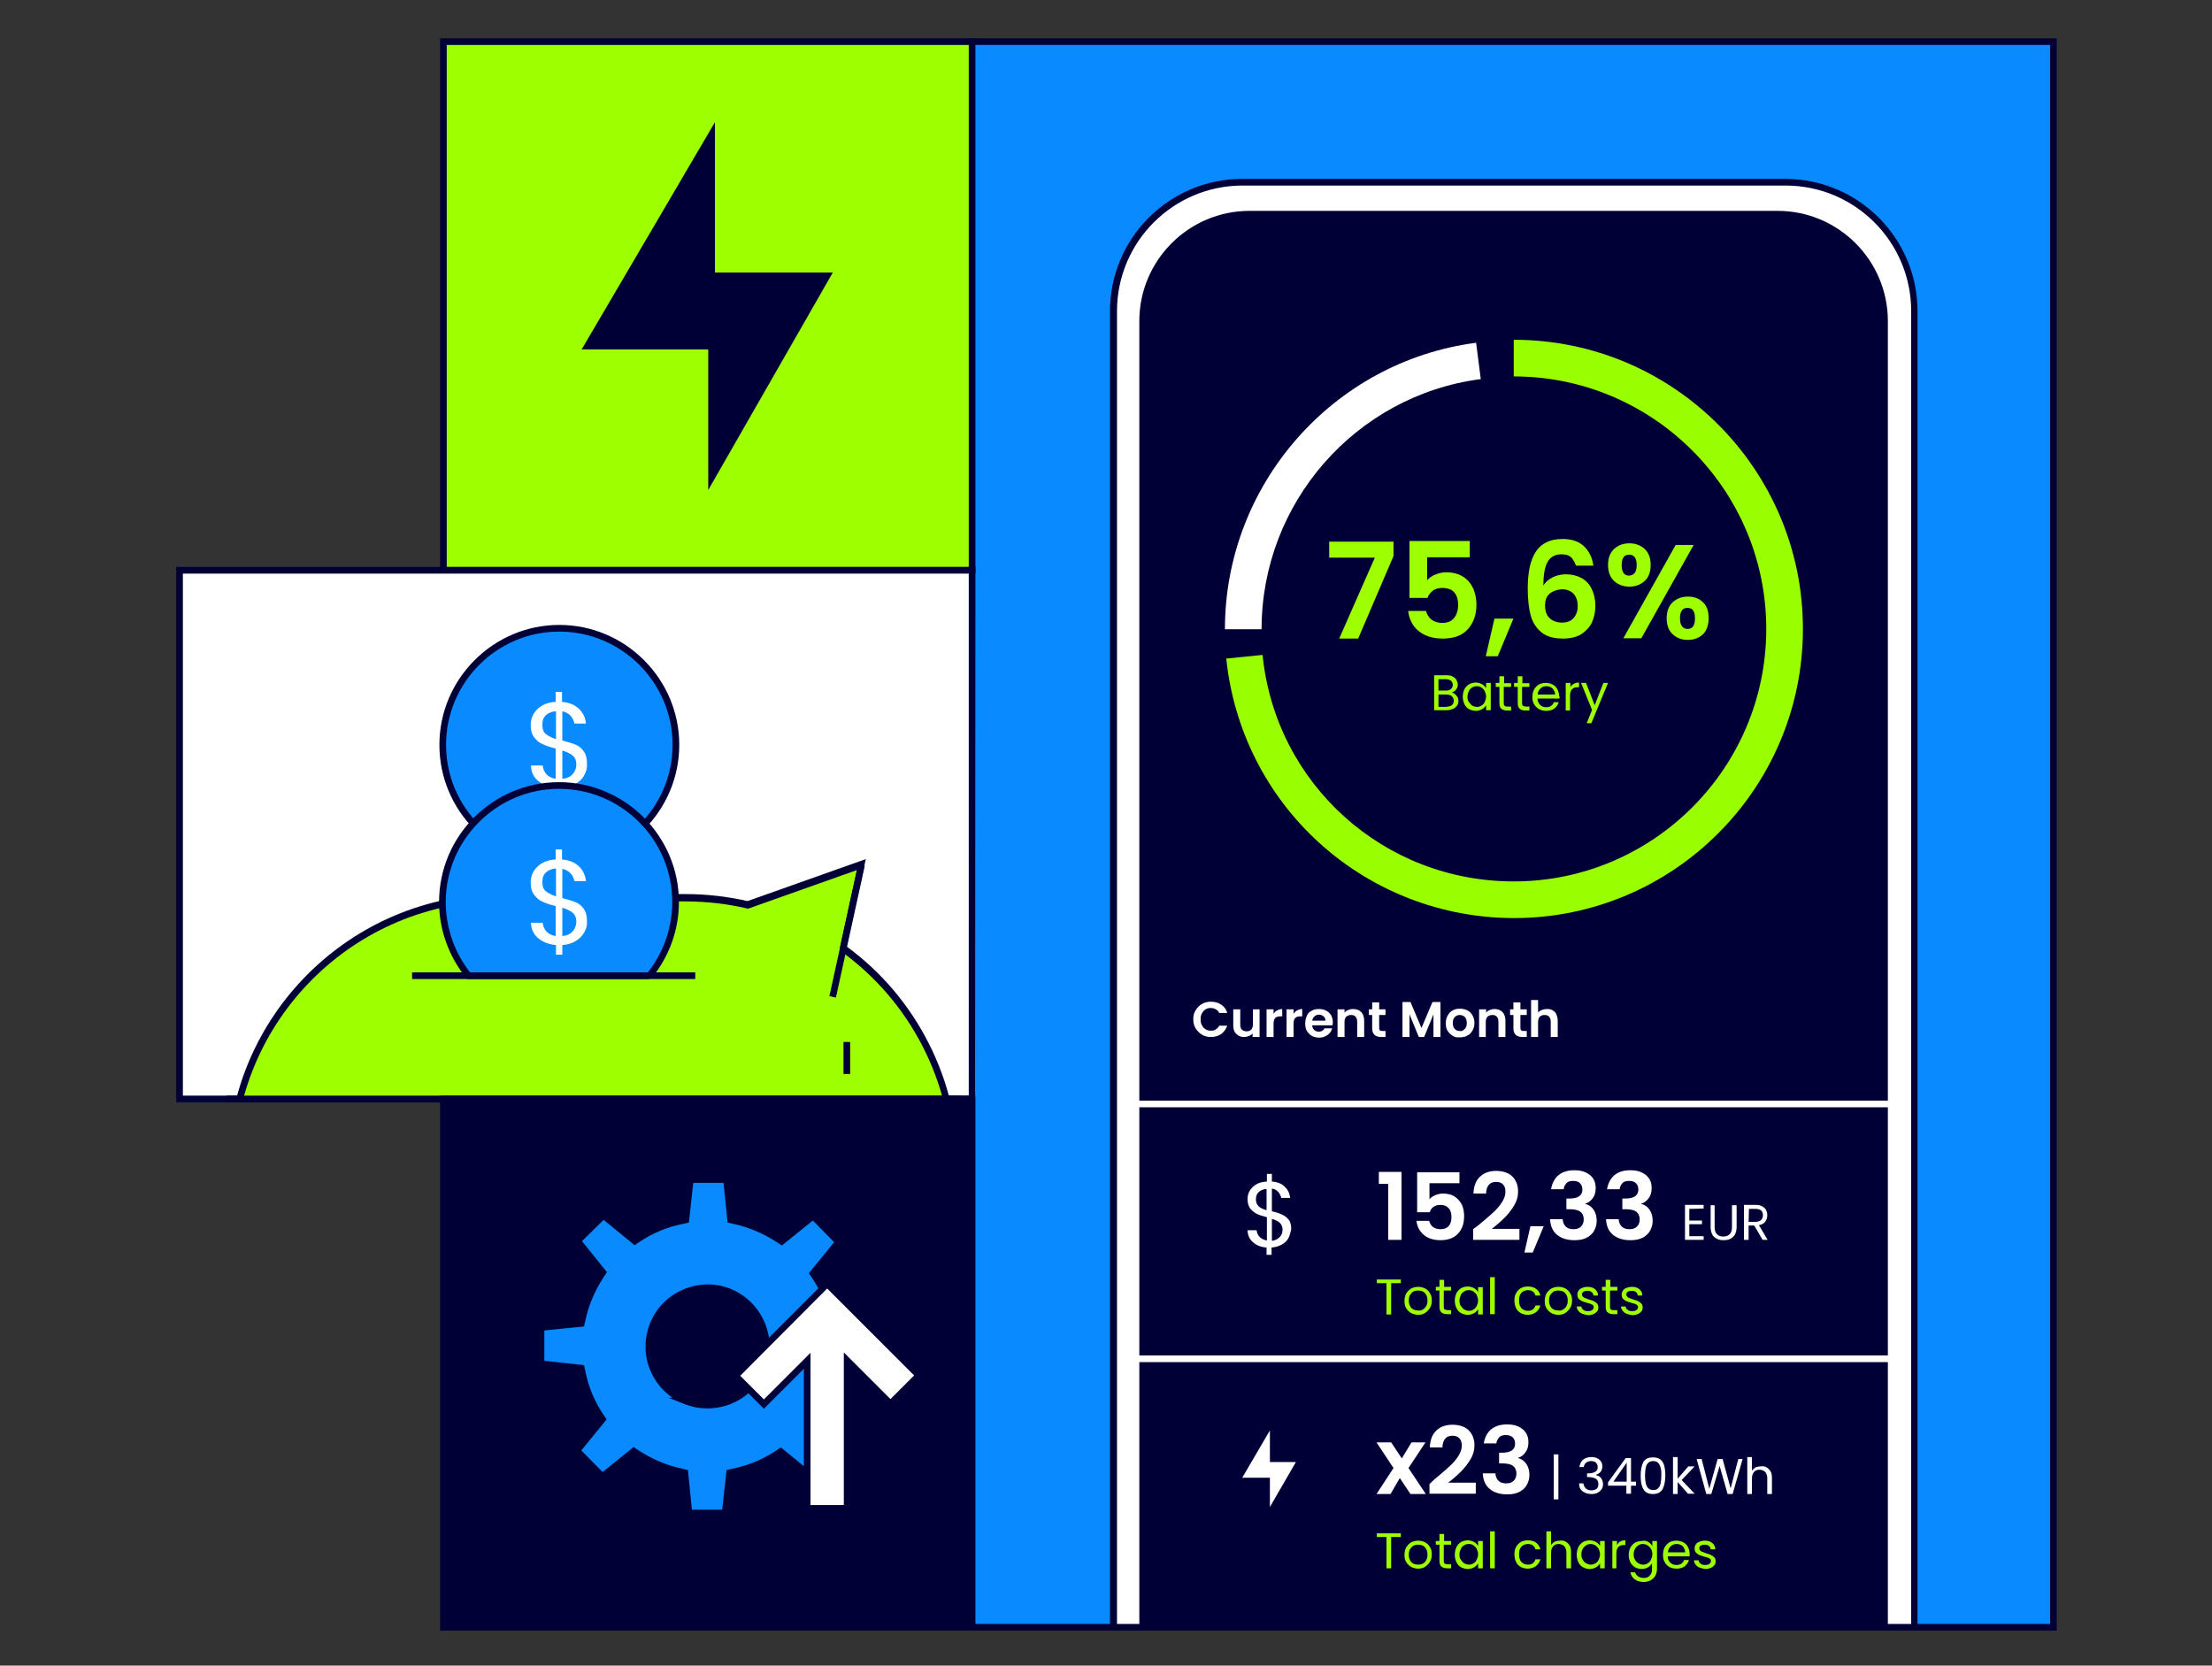
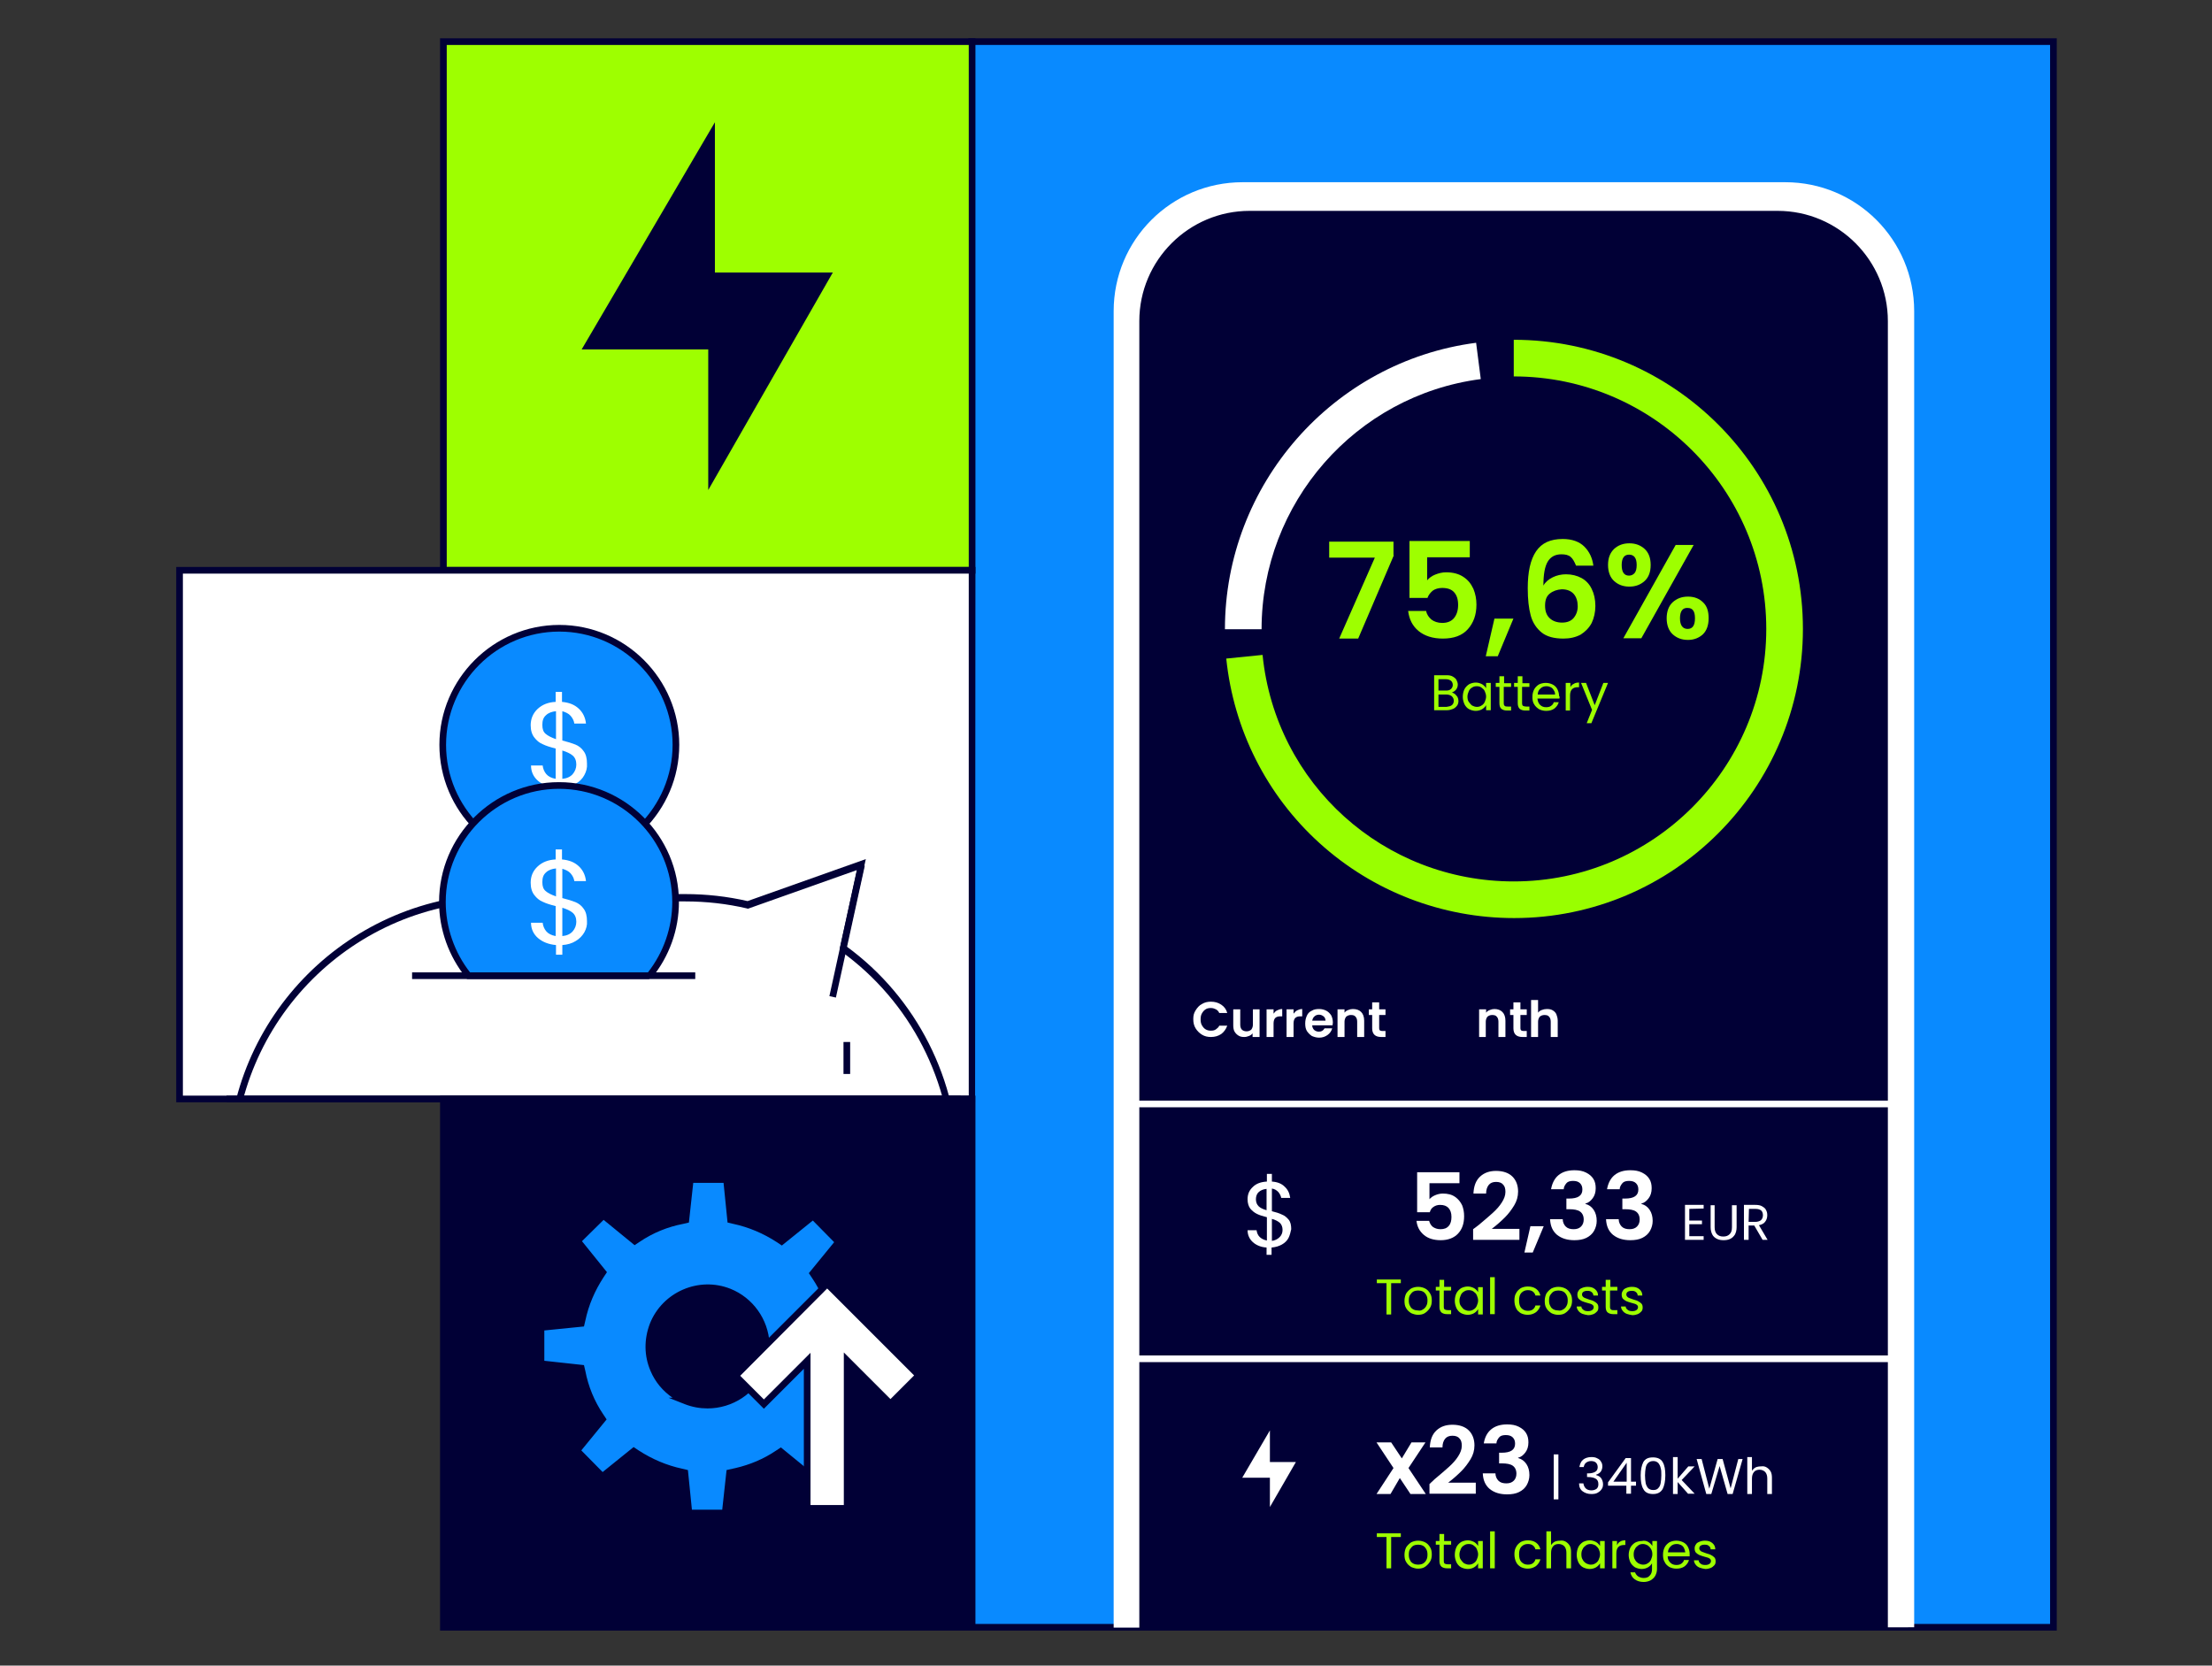
<svg xmlns="http://www.w3.org/2000/svg" xmlns:xlink="http://www.w3.org/1999/xlink" version="1.1" id="Layer_1" x="0px" y="0px" viewBox="0 0 664 500" style="enable-background:new 0 0 664 500;" xml:space="preserve">
  <rect x="0" y="0" width="664" height="500" fill="#333333" stroke="none" />
  <style type="text/css">
	.st0{fill:#098AFF;}
	.st1{fill:#010036;}
	.st2{fill:#FFFFFF;}
	.st3{enable-background:new    ;}
	.st4{fill:#9EFF00;}
	.st5{fill:#99FF00;}
	.st6{clip-path:url(#SVGID_00000041261881294961447350000011523514305231517608_);}
</style>
  <g>
    <rect x="291.7" y="12.5" class="st0" width="324.7" height="476" />
    <path class="st1" d="M617.4,489.5H290.7v-478h326.7V489.5z M292.7,487.5h322.7v-474H292.7V487.5z" />
  </g>
  <g>
    <g>
      <g>
        <g>
          <path class="st2" d="M574.6,488.5V93.4c0-21.4-17.3-38.7-38.7-38.7H373c-21.4,0-38.7,17.3-38.7,38.7v395.2L574.6,488.5      L574.6,488.5z" />
-           <path class="st1" d="M577.2,489.5h-244V93.4c0-21.9,17.8-39.7,39.7-39.7h163c21.9,0,39.7,17.8,39.7,39.7v394.7L577.2,489.5z       M335.3,487.5h238.4V93.4c0-20.8-16.9-37.7-37.7-37.7H373c-20.8,0-37.7,16.9-37.7,37.7V487.5z" />
        </g>
        <g>
          <path class="st1" d="M565.8,488.5V96.4c0-17.8-14.4-32.2-32.2-32.2H375.2c-17.8,0-32.1,14.4-32.1,32.2v392.1H565.8L565.8,488.5z      " />
          <path class="st1" d="M566.8,489.5H342V96.4c0-18.3,14.9-33.1,33.1-33.1h158.5c18.3,0,33.1,14.9,33.1,33.1v393.1H566.8z       M344,487.5h220.8V96.4c0-17.2-14-31.1-31.1-31.1H375.2c-17.2,0-31.1,14-31.1,31.1v391.1H344z" />
        </g>
        <g class="st3">
          <path class="st2" d="M358.9,303.3c0.5-0.8,1.1-1.5,1.9-1.9c0.8-0.5,1.7-0.7,2.7-0.7c1.2,0,2.2,0.3,3.1,0.9s1.5,1.4,1.8,2.5H366      c-0.2-0.5-0.6-0.9-1-1.1s-0.9-0.4-1.5-0.4s-1.2,0.1-1.6,0.4c-0.5,0.3-0.8,0.7-1.1,1.2c-0.3,0.5-0.4,1.1-0.4,1.8      c0,0.7,0.1,1.3,0.4,1.8s0.6,0.9,1.1,1.2c0.5,0.3,1,0.4,1.6,0.4s1.1-0.1,1.5-0.4s0.8-0.6,1-1.1h2.4c-0.4,1.1-1,1.9-1.8,2.5      c-0.9,0.6-1.9,0.9-3.1,0.9c-1,0-1.9-0.2-2.7-0.7c-0.8-0.5-1.4-1.1-1.9-1.9s-0.7-1.7-0.7-2.8S358.4,304.1,358.9,303.3z" />
          <path class="st2" d="M378.1,303v8.3H376v-1.1c-0.3,0.4-0.6,0.6-1.1,0.8s-0.9,0.3-1.4,0.3c-0.7,0-1.2-0.1-1.7-0.4      s-0.9-0.7-1.2-1.2c-0.3-0.5-0.4-1.2-0.4-1.9V303h2.1v4.6c0,0.7,0.2,1.2,0.5,1.5s0.8,0.5,1.4,0.5s1-0.2,1.4-0.5      c0.3-0.4,0.5-0.9,0.5-1.5V303H378.1z" />
          <path class="st2" d="M383.4,303.3c0.4-0.2,0.9-0.4,1.5-0.4v2.2h-0.6c-0.7,0-1.2,0.2-1.5,0.5s-0.5,0.9-0.5,1.6v4.1h-2.1V303h2.1      v1.3C382.6,303.9,382.9,303.5,383.4,303.3z" />
          <path class="st2" d="M389.4,303.3c0.4-0.2,0.9-0.4,1.5-0.4v2.2h-0.6c-0.7,0-1.2,0.2-1.5,0.5s-0.5,0.9-0.5,1.6v4.1h-2.1V303h2.1      v1.3C388.6,303.9,389,303.5,389.4,303.3z" />
          <path class="st2" d="M400,307.8h-6.1c0,0.6,0.3,1.1,0.6,1.4c0.4,0.3,0.8,0.5,1.4,0.5c0.8,0,1.3-0.3,1.7-1h2.3      c-0.2,0.8-0.7,1.5-1.4,2c-0.7,0.5-1.5,0.8-2.5,0.8c-0.8,0-1.5-0.2-2.2-0.5c-0.6-0.4-1.1-0.9-1.5-1.5c-0.4-0.7-0.5-1.4-0.5-2.3      s0.2-1.6,0.5-2.3s0.8-1.2,1.5-1.5c0.6-0.4,1.4-0.5,2.2-0.5c0.8,0,1.5,0.2,2.1,0.5s1.1,0.8,1.5,1.4c0.3,0.6,0.5,1.3,0.5,2.2      C400.1,307.3,400,307.5,400,307.8z M397.9,306.4c0-0.5-0.2-1-0.6-1.3s-0.8-0.5-1.4-0.5c-0.5,0-1,0.2-1.3,0.5      c-0.4,0.3-0.6,0.8-0.7,1.3H397.9z" />
          <path class="st2" d="M408.6,303.8c0.6,0.6,0.9,1.5,0.9,2.6v4.9h-2.1v-4.6c0-0.7-0.2-1.2-0.5-1.5c-0.3-0.4-0.8-0.5-1.4-0.5      s-1,0.2-1.4,0.5c-0.3,0.4-0.5,0.9-0.5,1.5v4.6h-2.1V303h2.1v1c0.3-0.4,0.6-0.6,1.1-0.8s0.9-0.3,1.4-0.3      C407.2,302.9,408,303.2,408.6,303.8z" />
          <path class="st2" d="M414,304.7v4c0,0.3,0.1,0.5,0.2,0.6s0.4,0.2,0.7,0.2h1v1.8h-1.3c-1.8,0-2.7-0.9-2.7-2.6v-4h-1V303h1v-2.1      h2.1v2.1h1.9v1.7H414z" />
-           <path class="st2" d="M432.4,300.8v10.5h-2.1v-6.8l-2.8,6.8h-1.6l-2.8-6.8v6.8H421v-10.5h2.4l3.3,7.8l3.3-7.8H432.4z" />
-           <path class="st2" d="M436,310.9c-0.6-0.4-1.1-0.9-1.5-1.5c-0.4-0.7-0.5-1.4-0.5-2.3s0.2-1.6,0.6-2.3c0.4-0.7,0.9-1.2,1.5-1.5      c0.7-0.4,1.4-0.5,2.2-0.5c0.8,0,1.5,0.2,2.2,0.5c0.7,0.4,1.2,0.9,1.5,1.5c0.4,0.7,0.6,1.4,0.6,2.3s-0.2,1.6-0.6,2.3      c-0.4,0.7-0.9,1.2-1.6,1.5c-0.7,0.4-1.4,0.5-2.2,0.5C437.3,311.5,436.6,311.3,436,310.9z M439.2,309.3c0.3-0.2,0.6-0.5,0.8-0.8      c0.2-0.4,0.3-0.8,0.3-1.4c0-0.8-0.2-1.4-0.6-1.8s-0.9-0.6-1.5-0.6s-1.1,0.2-1.5,0.6s-0.6,1-0.6,1.8s0.2,1.4,0.6,1.8      s0.9,0.6,1.5,0.6C438.5,309.6,438.9,309.5,439.2,309.3z" />
          <path class="st2" d="M451,303.8c0.6,0.6,0.9,1.5,0.9,2.6v4.9h-2.1v-4.6c0-0.7-0.2-1.2-0.5-1.5c-0.3-0.4-0.8-0.5-1.4-0.5      s-1,0.2-1.4,0.5c-0.3,0.4-0.5,0.9-0.5,1.5v4.6h-2V303h2.1v1c0.3-0.4,0.6-0.6,1.1-0.8s0.9-0.3,1.4-0.3      C449.6,302.9,450.4,303.2,451,303.8z" />
          <path class="st2" d="M456.4,304.7v4c0,0.3,0.1,0.5,0.2,0.6s0.4,0.2,0.7,0.2h1v1.8H457c-1.8,0-2.7-0.9-2.7-2.6v-4h-1V303h1v-2.1      h2.1v2.1h1.9v1.7H456.4z" />
          <path class="st2" d="M466.1,303.3c0.5,0.3,0.9,0.7,1.1,1.2s0.4,1.2,0.4,1.9v4.9h-2.1v-4.6c0-0.7-0.2-1.2-0.5-1.5      c-0.3-0.4-0.8-0.5-1.4-0.5s-1,0.2-1.4,0.5c-0.3,0.4-0.5,0.9-0.5,1.5v4.6h-2.1v-11.1h2.1v3.8c0.3-0.4,0.6-0.6,1.1-0.8      c0.5-0.2,1-0.3,1.5-0.3C465.1,302.9,465.6,303,466.1,303.3z" />
        </g>
        <g class="st3">
          <path class="st4" d="M420.5,384.1v1.1h-2.9v9.4h-1.4v-9.4h-2.9v-1.1H420.5z" />
          <path class="st4" d="M423.6,394.2c-0.6-0.4-1.1-0.8-1.5-1.5c-0.4-0.6-0.5-1.4-0.5-2.2c0-0.8,0.2-1.6,0.5-2.2      c0.4-0.6,0.9-1.1,1.5-1.5c0.6-0.3,1.3-0.5,2.1-0.5c0.8,0,1.5,0.2,2.1,0.5s1.1,0.8,1.5,1.5c0.4,0.6,0.5,1.4,0.5,2.2      c0,0.9-0.2,1.6-0.6,2.2s-0.9,1.1-1.5,1.5s-1.4,0.5-2.1,0.5C425,394.7,424.3,394.5,423.6,394.2z M427.1,393.1      c0.4-0.2,0.8-0.6,1-1c0.3-0.5,0.4-1,0.4-1.7s-0.1-1.2-0.4-1.7s-0.6-0.8-1-1s-0.9-0.3-1.4-0.3s-1,0.1-1.4,0.3      c-0.4,0.2-0.7,0.6-1,1s-0.4,1-0.4,1.7s0.1,1.2,0.4,1.7c0.2,0.5,0.6,0.8,1,1s0.9,0.3,1.4,0.3      C426.2,393.5,426.7,393.4,427.1,393.1z" />
          <path class="st4" d="M433.4,387.4v4.9c0,0.4,0.1,0.7,0.3,0.8s0.5,0.2,0.9,0.2h1v1.2h-1.2c-0.8,0-1.3-0.2-1.7-0.5      c-0.4-0.4-0.6-0.9-0.6-1.7v-4.9H431v-1.1h1.1v-2.1h1.4v2.1h2.1v1.1H433.4z" />
          <path class="st4" d="M437.2,388.2c0.3-0.6,0.8-1.1,1.4-1.5c0.6-0.3,1.3-0.5,2-0.5s1.3,0.2,1.9,0.5c0.5,0.3,0.9,0.7,1.2,1.2v-1.5      h1.4v8.2h-1.4V393c-0.3,0.5-0.7,0.9-1.2,1.2c-0.5,0.3-1.2,0.5-1.9,0.5c-0.7,0-1.4-0.2-2-0.5s-1.1-0.9-1.4-1.5      c-0.3-0.7-0.5-1.4-0.5-2.2C436.7,389.6,436.9,388.8,437.2,388.2z M443.3,388.8c-0.2-0.5-0.6-0.8-1-1.1s-0.9-0.4-1.4-0.4      s-1,0.1-1.4,0.4c-0.4,0.2-0.8,0.6-1,1.1s-0.4,1-0.4,1.6s0.1,1.2,0.4,1.6s0.6,0.8,1,1.1c0.4,0.2,0.9,0.4,1.4,0.4s1-0.1,1.4-0.4      c0.4-0.2,0.8-0.6,1-1.1s0.4-1,0.4-1.6C443.7,389.8,443.5,389.3,443.3,388.8z" />
          <path class="st4" d="M448.7,383.4v11.1h-1.4v-11.1H448.7z" />
          <path class="st4" d="M455.1,388.2c0.3-0.6,0.8-1.1,1.4-1.5c0.6-0.3,1.3-0.5,2.1-0.5c1,0,1.8,0.2,2.5,0.7s1.1,1.2,1.3,2h-1.5      c-0.1-0.5-0.4-0.9-0.8-1.2c-0.4-0.3-0.9-0.4-1.5-0.4c-0.8,0-1.4,0.3-1.9,0.8s-0.7,1.3-0.7,2.3s0.2,1.8,0.7,2.3s1.1,0.8,1.9,0.8      c0.6,0,1.1-0.1,1.5-0.4s0.7-0.7,0.8-1.2h1.5c-0.2,0.8-0.7,1.5-1.3,2c-0.7,0.5-1.5,0.8-2.5,0.8c-0.8,0-1.5-0.2-2.1-0.5      c-0.6-0.4-1.1-0.8-1.4-1.5c-0.3-0.6-0.5-1.4-0.5-2.3C454.6,389.6,454.7,388.8,455.1,388.2z" />
          <path class="st4" d="M465.7,394.2c-0.6-0.4-1.1-0.8-1.5-1.5c-0.4-0.6-0.5-1.4-0.5-2.2c0-0.8,0.2-1.6,0.5-2.2      c0.4-0.6,0.9-1.1,1.5-1.5c0.6-0.3,1.3-0.5,2.1-0.5c0.8,0,1.5,0.2,2.1,0.5s1.1,0.8,1.5,1.5c0.4,0.6,0.5,1.4,0.5,2.2      c0,0.9-0.2,1.6-0.6,2.2s-0.9,1.1-1.5,1.5s-1.4,0.5-2.1,0.5S466.3,394.5,465.7,394.2z M469.2,393.1c0.4-0.2,0.8-0.6,1-1      c0.3-0.5,0.4-1,0.4-1.7s-0.1-1.2-0.4-1.7s-0.6-0.8-1-1s-0.9-0.3-1.4-0.3s-1,0.1-1.4,0.3c-0.4,0.2-0.7,0.6-1,1s-0.4,1-0.4,1.7      s0.1,1.2,0.4,1.7c0.2,0.5,0.6,0.8,1,1s0.9,0.3,1.4,0.3C468.3,393.5,468.7,393.4,469.2,393.1z" />
          <path class="st4" d="M475,394.4c-0.5-0.2-0.9-0.5-1.2-0.9c-0.3-0.4-0.5-0.8-0.5-1.3h1.4c0,0.4,0.2,0.7,0.6,1      c0.3,0.3,0.8,0.4,1.4,0.4c0.5,0,0.9-0.1,1.2-0.3c0.3-0.2,0.5-0.5,0.5-0.9s-0.2-0.6-0.5-0.8c-0.3-0.2-0.8-0.3-1.5-0.5      c-0.6-0.2-1.1-0.3-1.5-0.5s-0.7-0.4-1-0.7c-0.3-0.3-0.4-0.8-0.4-1.3c0-0.4,0.1-0.8,0.4-1.2c0.2-0.4,0.6-0.6,1.1-0.8      c0.5-0.2,1-0.3,1.6-0.3c0.9,0,1.6,0.2,2.2,0.7s0.9,1.1,0.9,1.9h-1.4c0-0.4-0.2-0.8-0.5-1c-0.3-0.3-0.7-0.4-1.3-0.4      c-0.5,0-0.9,0.1-1.2,0.3c-0.3,0.2-0.4,0.5-0.4,0.8s0.1,0.5,0.3,0.7c0.2,0.2,0.4,0.3,0.7,0.4c0.3,0.1,0.6,0.2,1.1,0.4      c0.6,0.2,1.1,0.3,1.4,0.5c0.4,0.2,0.7,0.4,1,0.7c0.3,0.3,0.4,0.7,0.4,1.2s-0.1,0.9-0.4,1.2s-0.6,0.6-1.1,0.8      c-0.5,0.2-1,0.3-1.6,0.3C476.1,394.7,475.5,394.6,475,394.4z" />
          <path class="st4" d="M483.3,387.4v4.9c0,0.4,0.1,0.7,0.3,0.8c0.2,0.2,0.5,0.2,0.9,0.2h1v1.2h-1.2c-0.8,0-1.3-0.2-1.7-0.5      s-0.6-0.9-0.6-1.7v-4.9h-1.1v-1.1h1.1v-2.1h1.4v2.1h2.1v1.1H483.3z" />
          <path class="st4" d="M488.3,394.4c-0.5-0.2-0.9-0.5-1.2-0.9c-0.3-0.4-0.5-0.8-0.5-1.3h1.4c0,0.4,0.2,0.7,0.6,1      c0.3,0.3,0.8,0.4,1.4,0.4c0.5,0,0.9-0.1,1.2-0.3c0.3-0.2,0.5-0.5,0.5-0.9s-0.2-0.6-0.5-0.8c-0.3-0.2-0.8-0.3-1.5-0.5      c-0.6-0.2-1.1-0.3-1.5-0.5s-0.7-0.4-1-0.7c-0.3-0.3-0.4-0.8-0.4-1.3c0-0.4,0.1-0.8,0.4-1.2c0.2-0.4,0.6-0.6,1.1-0.8      c0.5-0.2,1-0.3,1.6-0.3c0.9,0,1.6,0.2,2.2,0.7s0.9,1.1,0.9,1.9h-1.4c0-0.4-0.2-0.8-0.5-1c-0.3-0.3-0.7-0.4-1.3-0.4      c-0.5,0-0.9,0.1-1.2,0.3c-0.3,0.2-0.4,0.5-0.4,0.8s0.1,0.5,0.3,0.7c0.2,0.2,0.4,0.3,0.7,0.4c0.3,0.1,0.6,0.2,1.1,0.4      c0.6,0.2,1.1,0.3,1.4,0.5c0.4,0.2,0.7,0.4,1,0.7c0.3,0.3,0.4,0.7,0.4,1.2s-0.1,0.9-0.4,1.2s-0.6,0.6-1.1,0.8      c-0.5,0.2-1,0.3-1.6,0.3C489.4,394.7,488.8,394.6,488.3,394.4z" />
        </g>
        <g>
          <g class="st3">
-             <path class="st2" d="M413.9,355.4v-3.6h6.8v20.4h-4v-16.8H413.9z" />
            <path class="st2" d="M438.2,355.2h-9.1v4.8c0.4-0.5,1-0.9,1.7-1.2c0.7-0.3,1.5-0.5,2.3-0.5c1.5,0,2.7,0.3,3.7,1       s1.6,1.5,2.1,2.5c0.4,1,0.6,2.1,0.6,3.3c0,2.2-0.6,3.9-1.8,5.2s-3,2-5.2,2c-2.1,0-3.8-0.5-5.1-1.6c-1.3-1.1-2-2.5-2.2-4.2h3.8       c0.2,0.7,0.5,1.3,1.1,1.8c0.6,0.4,1.3,0.7,2.3,0.7c1.1,0,1.9-0.3,2.5-1s0.8-1.6,0.8-2.7c0-1.2-0.3-2-0.9-2.7       c-0.6-0.6-1.4-0.9-2.5-0.9c-0.8,0-1.4,0.2-2,0.6s-0.9,0.9-1.1,1.6h-3.8v-12h12.7v3.3H438.2z" />
            <path class="st2" d="M443.8,367.8c1.8-1.5,3.2-2.7,4.3-3.7c1.1-1,2-2,2.7-3.1s1.1-2.1,1.1-3.2c0-1-0.2-1.7-0.7-2.2       c-0.4-0.5-1.1-0.8-2.1-0.8s-1.7,0.3-2.2,0.9s-0.8,1.5-0.8,2.6h-3.8c0.1-2.2,0.7-3.9,2-5.1s2.9-1.7,4.8-1.7       c2.1,0,3.8,0.6,4.9,1.7s1.7,2.6,1.7,4.5c0,1.5-0.4,2.9-1.2,4.2s-1.7,2.5-2.7,3.5s-2.3,2.2-4,3.5h8.3v3.3h-13.9V369L443.8,367.8       z" />
            <path class="st2" d="M463.4,368.1l-3.3,7.9h-2.5l1.8-7.9H463.4z" />
            <path class="st2" d="M467.8,352.8c1.2-1,2.8-1.5,4.8-1.5c1.4,0,2.5,0.2,3.5,0.7s1.7,1.1,2.2,1.9s0.7,1.7,0.7,2.8       c0,1.2-0.3,2.2-0.9,3s-1.3,1.4-2.2,1.6v0.1c1.1,0.3,1.9,0.9,2.5,1.8s0.9,2,0.9,3.3c0,1.1-0.3,2.1-0.8,3s-1.3,1.6-2.3,2.1       s-2.2,0.7-3.6,0.7c-2.1,0-3.8-0.5-5.2-1.6c-1.3-1.1-2-2.6-2.1-4.7h3.8c0,0.9,0.4,1.7,0.9,2.2c0.6,0.6,1.4,0.8,2.4,0.8       s1.7-0.3,2.2-0.8s0.8-1.2,0.8-2.1c0-1.1-0.4-1.9-1.1-2.4s-1.8-0.7-3.3-0.7h-0.8v-3.2h0.8c2.7,0,4-0.9,4-2.7       c0-0.8-0.2-1.4-0.7-1.9s-1.2-0.7-2.1-0.7s-1.6,0.2-2,0.7s-0.8,1.1-0.8,1.8h-3.8C465.9,355.3,466.6,353.8,467.8,352.8z" />
            <path class="st2" d="M484.6,352.8c1.2-1,2.8-1.5,4.8-1.5c1.4,0,2.5,0.2,3.5,0.7s1.7,1.1,2.2,1.9s0.7,1.7,0.7,2.8       c0,1.2-0.3,2.2-0.9,3s-1.3,1.4-2.2,1.6v0.1c1.1,0.3,1.9,0.9,2.5,1.8s0.9,2,0.9,3.3c0,1.1-0.3,2.1-0.8,3s-1.3,1.6-2.3,2.1       s-2.2,0.7-3.6,0.7c-2.1,0-3.8-0.5-5.2-1.6c-1.3-1.1-2-2.6-2.1-4.7h3.8c0,0.9,0.4,1.7,0.9,2.2c0.6,0.6,1.4,0.8,2.4,0.8       s1.7-0.3,2.2-0.8s0.8-1.2,0.8-2.1c0-1.1-0.4-1.9-1.1-2.4s-1.8-0.7-3.3-0.7H487v-3.2h0.8c2.7,0,4-0.9,4-2.7       c0-0.8-0.2-1.4-0.7-1.9s-1.2-0.7-2.1-0.7s-1.6,0.2-2,0.7s-0.8,1.1-0.8,1.8h-3.8C482.7,355.3,483.4,353.8,484.6,352.8z" />
          </g>
          <g class="st3">
            <path class="st2" d="M507.1,362.9v3.5h3.8v1.1h-3.8v3.6h4.3v1.1h-5.6v-10.5h5.6v1.1L507.1,362.9L507.1,362.9z" />
            <path class="st2" d="M514.7,361.8v6.6c0,0.9,0.2,1.6,0.7,2.1s1.1,0.7,1.9,0.7c0.8,0,1.4-0.2,1.9-0.7s0.7-1.1,0.7-2.1v-6.6h1.4       v6.6c0,0.9-0.2,1.6-0.5,2.2c-0.4,0.6-0.8,1-1.4,1.3c-0.6,0.3-1.3,0.4-2,0.4s-1.4-0.1-2-0.4s-1.1-0.7-1.4-1.3       c-0.3-0.6-0.5-1.3-0.5-2.2v-6.6H514.7z" />
            <path class="st2" d="M529.1,372.2l-2.5-4.3h-1.7v4.3h-1.4v-10.5h3.4c0.8,0,1.5,0.1,2,0.4s1,0.6,1.2,1.1c0.3,0.5,0.4,1,0.4,1.6       c0,0.7-0.2,1.4-0.6,1.9c-0.4,0.6-1,0.9-1.9,1.1l2.6,4.4H529.1z M524.9,366.8h2c0.7,0,1.3-0.2,1.7-0.5c0.4-0.4,0.6-0.9,0.6-1.5       s-0.2-1.1-0.5-1.4c-0.4-0.3-0.9-0.5-1.7-0.5h-2L524.9,366.8L524.9,366.8z" />
          </g>
        </g>
        <g class="st3">
          <path class="st4" d="M420.5,460.3v1.1h-2.9v9.4h-1.4v-9.4h-2.9v-1.1H420.5z" />
          <path class="st4" d="M423.6,470.4c-0.6-0.4-1.1-0.8-1.5-1.5c-0.4-0.6-0.5-1.4-0.5-2.2c0-0.8,0.2-1.6,0.5-2.2      c0.4-0.6,0.9-1.1,1.5-1.5c0.6-0.3,1.3-0.5,2.1-0.5c0.8,0,1.5,0.2,2.1,0.5s1.1,0.8,1.5,1.5c0.4,0.6,0.5,1.4,0.5,2.2      c0,0.9-0.2,1.6-0.6,2.2s-0.9,1.1-1.5,1.5s-1.4,0.5-2.1,0.5C425,470.9,424.3,470.7,423.6,470.4z M427.1,469.4      c0.4-0.2,0.8-0.6,1-1c0.3-0.5,0.4-1,0.4-1.7s-0.1-1.2-0.4-1.7s-0.6-0.8-1-1s-0.9-0.3-1.4-0.3s-1,0.1-1.4,0.3      c-0.4,0.2-0.7,0.6-1,1s-0.4,1-0.4,1.7s0.1,1.2,0.4,1.7c0.2,0.5,0.6,0.8,1,1s0.9,0.3,1.4,0.3      C426.2,469.7,426.7,469.6,427.1,469.4z" />
          <path class="st4" d="M433.4,463.7v4.9c0,0.4,0.1,0.7,0.3,0.8s0.5,0.2,0.9,0.2h1v1.2h-1.2c-0.8,0-1.3-0.2-1.7-0.5      c-0.4-0.4-0.6-0.9-0.6-1.7v-4.9H431v-1.1h1.1v-2.1h1.4v2.1h2.1v1.1H433.4z" />
          <path class="st4" d="M437.2,464.4c0.3-0.6,0.8-1.1,1.4-1.5c0.6-0.3,1.3-0.5,2-0.5s1.3,0.2,1.9,0.5c0.5,0.3,0.9,0.7,1.2,1.2v-1.5      h1.4v8.2h-1.4v-1.5c-0.3,0.5-0.7,0.9-1.2,1.2c-0.5,0.3-1.2,0.5-1.9,0.5c-0.7,0-1.4-0.2-2-0.5s-1.1-0.9-1.4-1.5      c-0.3-0.7-0.5-1.4-0.5-2.2C436.7,465.8,436.9,465.1,437.2,464.4z M443.3,465c-0.2-0.5-0.6-0.8-1-1.1s-0.9-0.4-1.4-0.4      s-1,0.1-1.4,0.4c-0.4,0.2-0.8,0.6-1,1.1s-0.4,1-0.4,1.6s0.1,1.2,0.4,1.6s0.6,0.8,1,1.1c0.4,0.2,0.9,0.4,1.4,0.4s1-0.1,1.4-0.4      c0.4-0.2,0.8-0.6,1-1.1s0.4-1,0.4-1.6C443.7,466,443.5,465.5,443.3,465z" />
          <path class="st4" d="M448.7,459.7v11.1h-1.4v-11.1H448.7z" />
          <path class="st4" d="M455.1,464.4c0.3-0.6,0.8-1.1,1.4-1.5c0.6-0.3,1.3-0.5,2.1-0.5c1,0,1.8,0.2,2.5,0.7s1.1,1.2,1.3,2h-1.5      c-0.1-0.5-0.4-0.9-0.8-1.2c-0.4-0.3-0.9-0.4-1.5-0.4c-0.8,0-1.4,0.3-1.9,0.8s-0.7,1.3-0.7,2.3s0.2,1.8,0.7,2.3s1.1,0.8,1.9,0.8      c0.6,0,1.1-0.1,1.5-0.4s0.7-0.7,0.8-1.2h1.5c-0.2,0.8-0.7,1.5-1.3,2c-0.7,0.5-1.5,0.8-2.5,0.8c-0.8,0-1.5-0.2-2.1-0.5      c-0.6-0.4-1.1-0.8-1.4-1.5c-0.3-0.6-0.5-1.4-0.5-2.3C454.6,465.8,454.7,465.1,455.1,464.4z" />
          <path class="st4" d="M470,462.8c0.5,0.3,0.9,0.7,1.2,1.2c0.3,0.5,0.4,1.2,0.4,1.9v4.9h-1.4v-4.7c0-0.8-0.2-1.4-0.6-1.9      c-0.4-0.4-1-0.7-1.7-0.7s-1.3,0.2-1.7,0.7c-0.4,0.5-0.6,1.1-0.6,2v4.6h-1.4v-11.1h1.4v4.1c0.3-0.4,0.6-0.7,1.1-1      c0.5-0.2,1-0.3,1.6-0.3C468.9,462.4,469.5,462.5,470,462.8z" />
          <path class="st4" d="M473.8,464.4c0.3-0.6,0.8-1.1,1.4-1.5c0.6-0.3,1.3-0.5,2-0.5s1.3,0.2,1.9,0.5c0.5,0.3,0.9,0.7,1.2,1.2v-1.5      h1.4v8.2h-1.4v-1.5c-0.3,0.5-0.7,0.9-1.2,1.2c-0.5,0.3-1.2,0.5-1.9,0.5c-0.7,0-1.4-0.2-2-0.5s-1.1-0.9-1.4-1.5      c-0.3-0.7-0.5-1.4-0.5-2.2C473.3,465.8,473.5,465.1,473.8,464.4z M479.9,465c-0.3-0.5-0.6-0.8-1-1.1c-0.4-0.2-0.9-0.4-1.4-0.4      s-1,0.1-1.4,0.4s-0.8,0.6-1,1.1c-0.3,0.5-0.4,1-0.4,1.6s0.1,1.2,0.4,1.6c0.2,0.5,0.6,0.8,1,1.1c0.4,0.2,0.9,0.4,1.4,0.4      s1-0.1,1.4-0.4c0.4-0.2,0.8-0.6,1-1.1s0.4-1,0.4-1.6S480.1,465.5,479.9,465z" />
          <path class="st4" d="M486.3,462.8c0.4-0.3,1-0.4,1.6-0.4v1.4h-0.4c-1.5,0-2.3,0.8-2.3,2.5v4.5H484v-8.2h1.4v1.3      C485.6,463.4,485.9,463,486.3,462.8z" />
          <path class="st4" d="M494.8,462.9c0.5,0.3,0.9,0.7,1.2,1.2v-1.5h1.4v8.4c0,0.8-0.2,1.4-0.5,2s-0.8,1-1.4,1.4      c-0.6,0.3-1.3,0.5-2.1,0.5c-1.1,0-2-0.3-2.7-0.8s-1.1-1.2-1.3-2.1h1.4c0.2,0.5,0.5,0.9,0.9,1.2c0.5,0.3,1,0.5,1.7,0.5      c0.8,0,1.4-0.2,1.8-0.7c0.5-0.5,0.7-1.1,0.7-2v-1.7c-0.3,0.5-0.7,0.9-1.2,1.2c-0.5,0.3-1.2,0.5-1.9,0.5c-0.7,0-1.4-0.2-2-0.5      c-0.6-0.4-1.1-0.9-1.4-1.5c-0.3-0.7-0.5-1.4-0.5-2.2c0-0.8,0.2-1.6,0.5-2.2s0.8-1.1,1.4-1.5c0.6-0.3,1.3-0.5,2-0.5      C493.7,462.4,494.3,462.6,494.8,462.9z M495.6,465c-0.3-0.5-0.6-0.8-1-1.1c-0.4-0.2-0.9-0.4-1.4-0.4s-1,0.1-1.4,0.4      s-0.8,0.6-1,1.1c-0.3,0.5-0.4,1-0.4,1.6s0.1,1.2,0.4,1.6c0.2,0.5,0.6,0.8,1,1.1c0.4,0.2,0.9,0.4,1.4,0.4s1-0.1,1.4-0.4      c0.4-0.2,0.8-0.6,1-1.1s0.4-1,0.4-1.6S495.9,465.5,495.6,465z" />
          <path class="st4" d="M507.2,467.2h-6.6c0,0.8,0.3,1.4,0.8,1.9s1.1,0.7,1.8,0.7c0.6,0,1.1-0.1,1.5-0.4s0.7-0.6,0.8-1.1h1.5      c-0.2,0.8-0.7,1.4-1.3,1.9c-0.7,0.5-1.5,0.7-2.5,0.7c-0.8,0-1.5-0.2-2.1-0.5c-0.6-0.4-1.1-0.8-1.4-1.5c-0.4-0.6-0.5-1.4-0.5-2.2      c0-0.9,0.2-1.6,0.5-2.2s0.8-1.1,1.4-1.5c0.6-0.3,1.3-0.5,2.1-0.5c0.8,0,1.5,0.2,2.1,0.5s1.1,0.8,1.4,1.4s0.5,1.3,0.5,2      C507.2,466.6,507.2,466.9,507.2,467.2z M505.5,464.7c-0.2-0.4-0.5-0.7-0.9-0.9s-0.8-0.3-1.3-0.3c-0.7,0-1.3,0.2-1.8,0.7      s-0.8,1.1-0.8,1.8h5.2C505.8,465.5,505.7,465.1,505.5,464.7z" />
          <path class="st4" d="M510.2,470.6c-0.5-0.2-0.9-0.5-1.2-0.9c-0.3-0.4-0.5-0.8-0.5-1.3h1.4c0,0.4,0.2,0.7,0.6,1      c0.3,0.3,0.8,0.4,1.4,0.4c0.5,0,0.9-0.1,1.2-0.3c0.3-0.2,0.5-0.5,0.5-0.9s-0.2-0.6-0.5-0.8c-0.3-0.2-0.8-0.3-1.5-0.5      c-0.6-0.2-1.1-0.3-1.5-0.5s-0.7-0.4-1-0.7c-0.3-0.3-0.4-0.8-0.4-1.3c0-0.4,0.1-0.8,0.4-1.2c0.2-0.4,0.6-0.6,1.1-0.8      c0.5-0.2,1-0.3,1.6-0.3c0.9,0,1.6,0.2,2.2,0.7c0.6,0.5,0.9,1.1,0.9,1.9h-1.4c0-0.4-0.2-0.8-0.5-1c-0.3-0.3-0.7-0.4-1.3-0.4      c-0.5,0-0.9,0.1-1.2,0.3c-0.3,0.2-0.4,0.5-0.4,0.8s0.1,0.5,0.3,0.7c0.2,0.2,0.4,0.3,0.7,0.4c0.3,0.1,0.6,0.2,1.1,0.4      c0.6,0.2,1.1,0.3,1.4,0.5c0.4,0.2,0.7,0.4,1,0.7c0.3,0.3,0.4,0.7,0.4,1.2s-0.1,0.9-0.4,1.2s-0.6,0.6-1.1,0.8      c-0.5,0.2-1,0.3-1.6,0.3C511.3,470.9,510.7,470.8,510.2,470.6z" />
        </g>
        <g>
          <g class="st3">
            <path class="st2" d="M423.4,448.5l-3.2-4.8l-2.8,4.8h-4.2l5.1-7.8l-5.1-7.7h4.4l3.2,4.8l2.9-4.8h4.2l-5.1,7.7l5.2,7.8H423.4z" />
            <path class="st2" d="M430.7,444c1.8-1.5,3.2-2.7,4.3-3.7c1.1-1,2-2,2.7-3.1s1.1-2.1,1.1-3.2c0-1-0.2-1.7-0.7-2.2       c-0.4-0.5-1.1-0.8-2.1-0.8s-1.7,0.3-2.2,0.9s-0.8,1.5-0.8,2.6h-3.8c0.1-2.2,0.7-3.9,2-5.1s2.9-1.7,4.8-1.7       c2.1,0,3.8,0.6,4.9,1.7s1.7,2.6,1.7,4.5c0,1.5-0.4,2.9-1.2,4.2s-1.7,2.5-2.7,3.5s-2.3,2.2-4,3.5h8.3v3.3h-13.9v-2.9L430.7,444z       " />
            <path class="st2" d="M447.6,429.1c1.2-1,2.8-1.5,4.8-1.5c1.4,0,2.5,0.2,3.5,0.7s1.7,1.1,2.2,1.9s0.7,1.7,0.7,2.8       c0,1.2-0.3,2.2-0.9,3s-1.3,1.4-2.2,1.6v0.1c1.1,0.3,1.9,0.9,2.5,1.8s0.9,2,0.9,3.3c0,1.1-0.3,2.1-0.8,3s-1.3,1.6-2.3,2.1       s-2.2,0.7-3.6,0.7c-2.1,0-3.8-0.5-5.2-1.6c-1.3-1.1-2-2.6-2.1-4.7h3.8c0,0.9,0.4,1.7,0.9,2.2c0.6,0.6,1.4,0.8,2.4,0.8       s1.7-0.3,2.2-0.8s0.8-1.2,0.8-2.1c0-1.1-0.4-1.9-1.1-2.4s-1.8-0.7-3.3-0.7H450v-3.2h0.8c2.7,0,4-0.9,4-2.7       c0-0.8-0.2-1.4-0.7-1.9s-1.2-0.7-2.1-0.7s-1.6,0.2-2,0.7s-0.8,1.1-0.8,1.8h-3.8C445.7,431.5,446.4,430.1,447.6,429.1z" />
          </g>
          <g class="st3">
            <path class="st2" d="M467.8,450.1h-1.4v-13.5h1.4V450.1z" />
            <path class="st2" d="M475.2,438.2c0.6-0.5,1.5-0.8,2.5-0.8c0.7,0,1.3,0.1,1.8,0.4c0.5,0.2,0.9,0.6,1.1,1       c0.3,0.4,0.4,0.9,0.4,1.4c0,0.6-0.2,1.2-0.5,1.6s-0.8,0.7-1.4,0.9v0.1c0.7,0.2,1.2,0.5,1.5,0.9s0.6,1.1,0.6,1.8       c0,0.6-0.1,1.1-0.4,1.5c-0.3,0.5-0.7,0.8-1.2,1.1s-1.1,0.4-1.9,0.4c-1.1,0-1.9-0.3-2.6-0.8s-1.1-1.3-1.1-2.4h1.3       c0.1,0.6,0.3,1.1,0.7,1.5c0.4,0.4,1,0.6,1.7,0.6s1.2-0.2,1.6-0.5c0.4-0.4,0.5-0.8,0.5-1.4c0-0.8-0.3-1.3-0.8-1.6       c-0.5-0.3-1.3-0.5-2.3-0.5h-0.3v-1.1h0.4c0.9,0,1.6-0.2,2.1-0.5s0.7-0.8,0.7-1.4c0-0.5-0.2-1-0.5-1.3s-0.8-0.5-1.5-0.5       c-0.6,0-1.1,0.2-1.5,0.5s-0.6,0.8-0.7,1.3h-1.3C474.3,439.4,474.6,438.7,475.2,438.2z" />
            <path class="st2" d="M482.7,446v-1l5.3-7.3h1.6v7.1h1.5v1.2h-1.5v2.4h-1.4V446H482.7z M488.3,439.1l-4,5.7h4V439.1z" />
            <path class="st2" d="M493.3,438.9c0.6-1,1.5-1.4,2.9-1.4s2.4,0.5,2.9,1.4c0.6,1,0.8,2.3,0.8,4c0,1.8-0.3,3.1-0.8,4.1       c-0.6,1-1.5,1.5-2.9,1.5s-2.4-0.5-2.9-1.5c-0.6-1-0.8-2.3-0.8-4.1C492.5,441.2,492.8,439.9,493.3,438.9z M498.5,440.7       c-0.1-0.6-0.4-1.1-0.7-1.5c-0.4-0.4-0.9-0.6-1.5-0.6c-0.7,0-1.2,0.2-1.6,0.6s-0.6,0.9-0.7,1.5s-0.2,1.3-0.2,2.2       c0,0.9,0.1,1.7,0.2,2.3c0.1,0.6,0.4,1.1,0.7,1.5c0.4,0.4,0.9,0.6,1.6,0.6s1.2-0.2,1.5-0.6c0.4-0.4,0.6-0.9,0.7-1.5       s0.2-1.4,0.2-2.3C498.7,442,498.7,441.3,498.5,440.7z" />
            <path class="st2" d="M506.8,448.5l-3.2-3.6v3.6h-1.4v-11.1h1.4v6.5l3.2-3.7h1.9l-3.9,4.1l3.9,4.1h-1.9V448.5z" />
            <path class="st2" d="M523.1,438l-3,10.5h-1.5l-2.4-8.4l-2.5,8.4h-1.5l-2.9-10.5h1.5l2.3,8.9l2.5-8.9h1.5l2.4,8.8l2.3-8.8H523.1       z" />
            <path class="st2" d="M530.3,440.5c0.5,0.3,0.9,0.7,1.2,1.2s0.4,1.2,0.4,1.9v4.9h-1.4v-4.7c0-0.8-0.2-1.4-0.6-1.9       c-0.4-0.4-1-0.7-1.7-0.7s-1.3,0.2-1.7,0.7s-0.6,1.1-0.6,2v4.6h-1.4v-11.1h1.4v4.1c0.3-0.4,0.6-0.7,1.1-1c0.5-0.2,1-0.3,1.6-0.3       C529.3,440.1,529.8,440.2,530.3,440.5z" />
          </g>
        </g>
      </g>
      <g>
        <polygon class="st2" points="372.9,443.6 381.2,429.4 381.2,438.9 389,438.9 381.2,452.4 381.2,443.6    " />
      </g>
      <g>
        <path class="st2" d="M386.8,371.6c-0.4,0.8-1.1,1.5-2,2s-1.9,0.8-3.1,0.9v2.2h-1.5v-2.2c-1.7-0.1-3.1-0.7-4.1-1.6     s-1.6-2.1-1.6-3.6h2.7c0.1,0.8,0.4,1.5,0.9,2s1.2,0.9,2.2,1.1v-7c-1.2-0.3-2.2-0.6-3-1s-1.4-0.9-2-1.6c-0.5-0.7-0.8-1.6-0.8-2.8     c0-1.5,0.5-2.7,1.6-3.7c1-1,2.4-1.5,4.2-1.6v-2.3h1.5v2.3c1.6,0.1,2.9,0.6,3.8,1.5c1,0.9,1.5,2,1.7,3.4h-2.7     c-0.1-0.6-0.4-1.2-0.9-1.8c-0.5-0.5-1.1-0.9-1.9-1v6.8c1.2,0.3,2.2,0.6,3,1c0.8,0.3,1.4,0.8,2,1.5s0.8,1.7,0.8,2.9     C387.4,369.9,387.2,370.8,386.8,371.6L386.8,371.6z M377.8,362.1c0.5,0.5,1.3,0.9,2.4,1.2v-6.4c-1,0.1-1.7,0.4-2.3,0.9     c-0.6,0.5-0.9,1.3-0.9,2.2S377.3,361.6,377.8,362.1L377.8,362.1z M384.1,371.4c0.6-0.6,0.9-1.3,0.9-2.2c0-0.9-0.3-1.6-0.8-2.1     c-0.6-0.5-1.3-0.9-2.4-1.2v6.6C382.7,372.4,383.5,372,384.1,371.4L384.1,371.4z" />
      </g>
    </g>
    <g>
      <path class="st2" d="M378.7,188.9h-11c0-43.4,32.4-80.4,75.4-86l1.4,10.9C406.9,118.7,378.7,151,378.7,188.9z" />
    </g>
    <g>
      <path class="st5" d="M454.5,275.6c-21.6,0-42.4-8-58.4-22.5c-15.9-14.4-25.8-34.1-28-55.4l10.9-1.1c3.9,38.8,36.4,68,75.4,68    c41.8,0,75.8-34,75.8-75.8s-34-75.8-75.8-75.8v-11c47.9,0,86.8,38.9,86.8,86.8S502.3,275.6,454.5,275.6z" />
    </g>
    <g>
      <rect x="338.3" y="330.4" class="st2" width="232.4" height="2" />
    </g>
    <g>
      <rect x="338.3" y="406.9" class="st2" width="232.4" height="2" />
    </g>
    <g class="st3">
      <path class="st4" d="M418.4,166.7l-10.7,25H402l10.7-24.3H399v-4.8h19.3v4.1H418.4z" />
      <path class="st4" d="M441.4,167.3h-13v6.9c0.6-0.7,1.4-1.3,2.4-1.7s2.1-0.7,3.3-0.7c2.1,0,3.9,0.5,5.2,1.4c1.4,0.9,2.3,2.1,3,3.6    c0.6,1.5,0.9,3,0.9,4.7c0,3.1-0.9,5.5-2.6,7.4s-4.2,2.8-7.5,2.8c-3,0-5.5-0.8-7.3-2.3s-2.8-3.5-3.1-6h5.4c0.2,1.1,0.8,1.9,1.6,2.6    c0.8,0.6,1.9,1,3.2,1c1.6,0,2.8-0.5,3.6-1.5c0.8-1,1.2-2.3,1.2-3.9c0-1.7-0.4-2.9-1.2-3.8c-0.8-0.9-2-1.3-3.6-1.3    c-1.1,0-2.1,0.3-2.8,0.8c-0.7,0.6-1.3,1.3-1.6,2.2h-5.4v-17.1h18.1v4.9H441.4z" />
      <path class="st4" d="M454.3,185.7l-4.7,11.3H446l2.6-11.3H454.3z" />
      <path class="st4" d="M471.5,167.2c-0.7-0.6-1.6-0.8-2.8-0.8c-1.8,0-3.2,0.7-4.1,2.2s-1.3,3.9-1.3,7.2c0.6-1.1,1.6-1.9,2.8-2.5    c1.2-0.6,2.6-0.9,4-0.9c1.7,0,3.3,0.4,4.6,1.1c1.3,0.7,2.4,1.8,3.1,3.3c0.7,1.4,1.1,3.1,1.1,5.1c0,1.9-0.4,3.6-1.1,5.1    c-0.8,1.5-1.9,2.6-3.3,3.5c-1.5,0.8-3.2,1.2-5.2,1.2c-2.8,0-5-0.6-6.5-1.8s-2.7-2.9-3.3-5.1c-0.6-2.2-0.9-4.9-0.9-8.2    c0-4.9,0.8-8.6,2.5-11.1s4.3-3.7,8-3.7c2.8,0,5,0.8,6.5,2.3s2.4,3.4,2.7,5.7h-5.2C472.6,168.6,472.1,167.7,471.5,167.2z     M465.2,178.2c-1,0.8-1.4,2-1.4,3.6s0.4,2.8,1.3,3.7s2.2,1.4,3.8,1.4c1.4,0,2.6-0.4,3.4-1.3c0.8-0.9,1.3-2.1,1.3-3.6    s-0.4-2.8-1.2-3.7c-0.8-0.9-2-1.4-3.6-1.4C467.4,177,466.2,177.4,465.2,178.2z" />
      <path class="st4" d="M484.5,164.8c1.2-1.1,2.7-1.7,4.6-1.7s3.4,0.6,4.6,1.7s1.8,2.7,1.8,4.8s-0.6,3.7-1.8,4.8s-2.7,1.7-4.6,1.7    s-3.4-0.6-4.6-1.7s-1.8-2.8-1.8-4.8C482.7,167.5,483.3,166,484.5,164.8z M486.8,169.6c0,2.1,0.7,3.2,2.2,3.2    c0.7,0,1.3-0.3,1.7-0.8c0.4-0.5,0.6-1.3,0.6-2.4c0-2.1-0.8-3.1-2.3-3.1C487.6,166.5,486.8,167.5,486.8,169.6z M508.4,163.6    l-15.7,28h-5.4l15.7-28H508.4z M502.1,180.8c1.2-1.1,2.7-1.7,4.6-1.7s3.4,0.6,4.5,1.7c1.2,1.1,1.7,2.7,1.7,4.8s-0.6,3.7-1.7,4.8    c-1.2,1.1-2.7,1.7-4.5,1.7c-1.9,0-3.4-0.6-4.6-1.7c-1.2-1.1-1.8-2.8-1.8-4.8S500.9,181.9,502.1,180.8z M504.3,185.6    c0,2.1,0.8,3.2,2.3,3.2s2.2-1.1,2.2-3.2c0-2.1-0.7-3.1-2.2-3.1C505.1,182.4,504.3,183.5,504.3,185.6z" />
    </g>
    <g class="st3">
      <path class="st4" d="M436.7,208.3c0.3,0.3,0.6,0.6,0.8,0.9c0.2,0.4,0.3,0.8,0.3,1.2c0,0.5-0.1,1-0.4,1.4s-0.7,0.8-1.2,1    s-1.1,0.4-1.8,0.4h-3.9v-10.5h3.8c0.7,0,1.3,0.1,1.8,0.4s0.9,0.6,1.1,1s0.4,0.9,0.4,1.4c0,0.6-0.2,1.1-0.5,1.5s-0.8,0.7-1.3,0.9    C436,207.9,436.4,208.1,436.7,208.3z M431.8,207.3h2.3c0.6,0,1.1-0.1,1.5-0.5c0.3-0.3,0.5-0.7,0.5-1.2s-0.2-0.9-0.5-1.2    c-0.4-0.3-0.9-0.5-1.5-0.5h-2.3V207.3z M435.8,211.7c0.4-0.3,0.6-0.8,0.6-1.3c0-0.6-0.2-1-0.6-1.4c-0.4-0.3-0.9-0.5-1.6-0.5h-2.4    v3.7h2.4C434.9,212.1,435.4,212,435.8,211.7z" />
      <path class="st4" d="M439.6,206.9c0.3-0.6,0.8-1.1,1.4-1.5c0.6-0.3,1.3-0.5,2-0.5s1.3,0.2,1.9,0.5c0.5,0.3,0.9,0.7,1.2,1.2V205    h1.4v8.2h-1.4v-1.5c-0.3,0.5-0.7,0.9-1.2,1.2s-1.2,0.5-1.9,0.5c-0.7,0-1.4-0.2-2-0.5s-1.1-0.9-1.4-1.5c-0.3-0.7-0.5-1.4-0.5-2.2    C439.1,208.3,439.3,207.5,439.6,206.9z M445.7,207.5c-0.2-0.5-0.6-0.8-1-1.1s-0.9-0.4-1.4-0.4s-1,0.1-1.4,0.4    c-0.4,0.2-0.8,0.6-1,1.1s-0.4,1-0.4,1.6s0.1,1.2,0.4,1.6s0.6,0.8,1,1.1c0.4,0.2,0.9,0.4,1.4,0.4s1-0.1,1.4-0.4    c0.4-0.2,0.8-0.6,1-1.1s0.4-1,0.4-1.6S445.9,208,445.7,207.5z" />
      <path class="st4" d="M451.4,206.2v4.9c0,0.4,0.1,0.7,0.3,0.8c0.2,0.2,0.5,0.2,0.9,0.2h1v1.2h-1.2c-0.8,0-1.3-0.2-1.7-0.5    s-0.6-0.9-0.6-1.7v-4.9H449V205h1.1v-2h1.4v2.1h2.1v1.1L451.4,206.2L451.4,206.2z" />
      <path class="st4" d="M456.9,206.2v4.9c0,0.4,0.1,0.7,0.3,0.8s0.5,0.2,0.9,0.2h1v1.2h-1.2c-0.8,0-1.3-0.2-1.7-0.5    c-0.4-0.4-0.6-0.9-0.6-1.7v-4.9h-1.1V205h1.1v-2h1.4v2.1h2.1v1.1L456.9,206.2L456.9,206.2z" />
      <path class="st4" d="M468.1,209.7h-6.6c0.1,0.8,0.3,1.4,0.8,1.9s1.1,0.7,1.8,0.7c0.6,0,1.1-0.1,1.5-0.4s0.7-0.6,0.8-1.1h1.5    c-0.2,0.8-0.7,1.4-1.3,1.9c-0.7,0.5-1.5,0.7-2.5,0.7c-0.8,0-1.5-0.2-2.1-0.5c-0.6-0.4-1.1-0.8-1.5-1.5c-0.4-0.6-0.5-1.4-0.5-2.2    c0-0.9,0.2-1.6,0.5-2.2s0.8-1.1,1.4-1.5c0.6-0.3,1.3-0.5,2.1-0.5c0.8,0,1.5,0.2,2.1,0.5s1.1,0.8,1.4,1.4c0.3,0.6,0.5,1.3,0.5,2    C468.2,209.1,468.2,209.4,468.1,209.7z M466.4,207.2c-0.2-0.4-0.5-0.7-0.9-0.9s-0.8-0.3-1.3-0.3c-0.7,0-1.3,0.2-1.8,0.7    c-0.5,0.4-0.8,1.1-0.8,1.8h5.2C466.8,208,466.7,207.6,466.4,207.2z" />
      <path class="st4" d="M472.4,205.3c0.4-0.3,1-0.4,1.6-0.4v1.4h-0.4c-1.5,0-2.3,0.8-2.3,2.5v4.5H470V205h1.4v1.3    C471.6,205.9,471.9,205.5,472.4,205.3z" />
      <path class="st4" d="M482.7,205l-5,12.1h-1.4l1.6-4l-3.3-8.1h1.5l2.6,6.7l2.6-6.7H482.7z" />
    </g>
  </g>
  <g>
    <g>
      <rect x="133.1" y="12.5" class="st4" width="158.7" height="158.7" />
      <path class="st1" d="M292.8,172.2H132.1V11.5h160.7V172.2z M134.1,170.2h156.7V13.5H134.1V170.2z" />
    </g>
    <g>
      <polygon class="st1" points="176.4,103.9 213.6,40.3 213.6,82.7 248.3,82.7 213.6,143.4 213.6,103.9   " />
      <path class="st1" d="M212.6,147.1v-42.2h-38l40-68.2v45.1H250L212.6,147.1z M178.1,102.9h36.5v36.7l31.9-55.9h-33.9V44    L178.1,102.9z" />
    </g>
  </g>
  <g>
    <g>
      <rect x="53.9" y="171.2" class="st2" width="237.8" height="158.7" />
      <path class="st1" d="M292.7,330.9H52.9V170.2h239.9L292.7,330.9L292.7,330.9z M54.9,328.9h235.9V172.2H54.9V328.9z" />
    </g>
    <g>
      <g>
        <defs>
          <rect id="SVGID_1_" x="53.9" y="171.2" width="237.8" height="158.7" />
        </defs>
        <clipPath id="SVGID_00000007406954570464727940000012877960453743268516_">
          <use xlink:href="#SVGID_1_" style="overflow:visible;" />
        </clipPath>
        <g style="clip-path:url(#SVGID_00000007406954570464727940000012877960453743268516_);">
          <g>
            <g>
-               <path class="st4" d="M253,284.7l5.5-25.1l-34.1,12.1c-6-1.4-12.3-2.2-18.7-2.2h-55.3c-44.8,0-81.1,36.3-81.1,81.1l0,0        c0,44.8,36.3,81.1,81.1,81.1h55.3c44.8,0,81.1-36.3,81.1-81.1l0,0C286.8,323.4,273.4,299.4,253,284.7L253,284.7z" />
              <path class="st1" d="M205.7,432.6h-55.3c-45.3,0-82.1-36.8-82.1-82.1s36.8-82.1,82.1-82.1h55.3c6.3,0,12.6,0.7,18.7,2.1        l35.5-12.6l-5.8,26.2c21.1,15.4,33.6,40.2,33.6,66.3C287.8,395.8,250.9,432.6,205.7,432.6z M150.4,270.5        c-44.2,0-80.1,35.9-80.1,80.1s35.9,80.1,80.1,80.1h55.3c44.2,0,80.1-35.9,80.1-80.1c0-25.7-12.5-50-33.3-65l-0.4-0.3v-0.7        l5.1-23.4l-32.7,11.6l-0.3-0.1c-6-1.4-12.2-2.1-18.5-2.1h-55.3V270.5z" />
            </g>
            <g>
              <rect x="123.7" y="291.9" class="st1" width="85" height="2" />
            </g>
            <g>
              <g>
                <rect x="253.2" y="312.8" class="st1" width="2" height="9.6" />
              </g>
              <g>
                <rect x="233.9" y="278.4" transform="matrix(0.214 -0.977 0.977 0.214 -73.081 467.975)" class="st1" width="40.5" height="2" />
              </g>
            </g>
          </g>
          <g>
            <g>
              <g>
                <circle class="st0" cx="167.9" cy="223.6" r="35" />
                <path class="st1" d="M167.9,259.6c-19.9,0-36-16.2-36-36s16.2-36,36-36s36,16.2,36,36S187.7,259.6,167.9,259.6z M167.9,189.6         c-18.8,0-34,15.3-34,34c0,18.8,15.3,34,34,34s34-15.3,34-34S186.6,189.6,167.9,189.6z" />
              </g>
              <g>
                <path class="st2" d="M175.4,232.7c-0.6,1.1-1.4,1.9-2.6,2.6c-1.1,0.7-2.5,1.1-4,1.2v2.9h-1.9v-2.9c-2.2-0.2-4-0.9-5.4-2.1         s-2.1-2.8-2.1-4.6h3.5c0.1,1,0.5,1.9,1.1,2.6s1.6,1.2,2.8,1.4v-9.1c-1.6-0.4-2.9-0.8-3.9-1.3c-1-0.4-1.8-1.1-2.5-2         s-1.1-2.1-1.1-3.7c0-1.9,0.7-3.6,2.1-4.9c1.4-1.3,3.2-2,5.4-2.1v-3h1.9v3c2.1,0.2,3.7,0.8,5,2c1.2,1.1,2,2.6,2.2,4.5h-3.5         c-0.1-0.8-0.5-1.6-1.1-2.3s-1.5-1.1-2.5-1.4v8.8c1.6,0.4,2.9,0.8,3.9,1.2s1.9,1.1,2.5,2c0.7,0.9,1,2.2,1,3.7         C176.3,230.5,176,231.6,175.4,232.7L175.4,232.7z M163.8,220.3c0.7,0.6,1.7,1.1,3.1,1.6v-8.4c-1.2,0.1-2.3,0.5-3,1.2         c-0.8,0.7-1.1,1.6-1.1,2.9S163.1,219.7,163.8,220.3L163.8,220.3z M171.9,232.4c0.7-0.8,1.1-1.8,1.1-2.9         c0-1.2-0.4-2.1-1.1-2.7c-0.7-0.6-1.8-1.1-3.1-1.5v8.5C170.1,233.7,171.2,233.2,171.9,232.4L171.9,232.4z" />
              </g>
            </g>
            <g>
              <path class="st0" d="M195.1,292.9c4.9-6,7.9-13.7,7.9-22.1c0-19.4-15.7-35-35-35s-35,15.7-35,35c0,8.4,2.9,16.1,7.9,22.1        H195.1L195.1,292.9z" />
              <path class="st1" d="M195.1,293.9h-54.9l-0.3-0.4c-5.2-6.4-8.1-14.5-8.1-22.7c0-19.9,16.2-36,36-36s36,16.2,36,36        c0,8.3-2.9,16.3-8.1,22.7l-0.8-0.6v1H195.1z M141.1,291.9h53.4c4.7-6,7.3-13.5,7.3-21.1c0-18.8-15.3-34-34-34s-34,15.3-34,34        C133.8,278.4,136.4,285.9,141.1,291.9z" />
            </g>
            <g>
              <path class="st2" d="M175.4,279.9c-0.6,1-1.4,1.9-2.6,2.6c-1.1,0.7-2.5,1.1-4,1.2v2.9h-1.9v-2.9c-2.2-0.2-4-0.9-5.4-2.1        s-2.1-2.8-2.1-4.6h3.5c0.1,1,0.5,1.9,1.1,2.6s1.6,1.2,2.8,1.4v-9c-1.6-0.4-2.9-0.8-3.9-1.3c-1-0.4-1.8-1.1-2.5-2        s-1.1-2.1-1.1-3.7c0-2,0.7-3.6,2.1-4.9c1.4-1.3,3.2-2,5.4-2.1v-3h1.9v3c2.1,0.2,3.7,0.8,5,2c1.2,1.1,2,2.6,2.2,4.5h-3.5        c-0.1-0.8-0.5-1.6-1.1-2.3c-0.6-0.7-1.5-1.1-2.5-1.4v8.8c1.6,0.4,2.9,0.8,3.9,1.2s1.9,1.1,2.5,2c0.7,0.9,1,2.2,1,3.7        C176.3,277.7,176,278.8,175.4,279.9L175.4,279.9z M163.8,267.5c0.7,0.6,1.7,1.1,3.1,1.6v-8.4c-1.2,0.1-2.3,0.5-3,1.2        c-0.8,0.7-1.1,1.6-1.1,2.9S163.1,266.9,163.8,267.5L163.8,267.5z M171.9,279.6c0.7-0.8,1.1-1.8,1.1-2.9c0-1.2-0.4-2.1-1.1-2.7        c-0.7-0.6-1.8-1.1-3.1-1.5v8.5C170.1,280.9,171.2,280.4,171.9,279.6L171.9,279.6z" />
            </g>
          </g>
        </g>
      </g>
    </g>
    <g>
      <rect x="68" y="328.9" class="st1" width="220.4" height="2" />
    </g>
  </g>
  <g>
    <g>
      <g>
        <rect x="133.1" y="329.9" class="st1" width="158.7" height="158.7" />
        <path class="st1" d="M292.8,489.5H132.1V328.9h160.7V489.5z M134.1,487.5h156.7V330.9H134.1V487.5z" />
      </g>
      <g>
        <path class="st0" d="M220,441.9c4.8-1,9.4-2.8,13.4-5.5l0.9-0.6l9.4,7.7l7.7-7.7l-7.6-9.5l0.6-0.9c2.7-4.1,4.6-8.6,5.6-13.4     l0.2-1l12.1-1.2v-10.9l-12.1-1.3l-0.2-1c-1-4.8-2.8-9.4-5.5-13.5l-0.6-0.9l7.7-9.4L244,365l-9.5,7.6l-0.9-0.6     c-4.1-2.7-8.6-4.6-13.4-5.6l-1-0.2l-1.2-12.1h-10.9l-1.3,12.1l-1,0.2c-4.8,1-9.4,2.8-13.4,5.5l-0.9,0.6l-9.4-7.7l-7.7,7.7     l7.6,9.5l-0.6,0.9c-2.7,4.1-4.6,8.6-5.6,13.4l-0.2,1l-12.1,1.2v10.9l12.1,1.3l0.2,1c1,4.8,2.8,9.4,5.5,13.5l0.6,0.9l-7.7,9.4     l7.7,7.7l9.5-7.6l0.9,0.6c4.1,2.7,8.6,4.6,13.4,5.6l1,0.2l1.2,12.1h10.9l1.3-12.1L220,441.9L220,441.9z M205.8,420.5     c-4.4-1.8-7.8-5.1-9.6-9.4c-1.9-4.3-1.9-9.1-0.1-13.5c3.6-9,13.9-13.4,22.9-9.8c6.6,2.6,10.7,8.8,11,15.5c0.1,2.5-0.3,5-1.2,7.5     C225.1,419.8,214.9,424.2,205.8,420.5L205.8,420.5z" />
        <path class="st1" d="M218.6,455.2h-12.7l-1.2-12.3l-0.3-0.1c-5-1-9.6-3-13.8-5.7l-0.3-0.2l-9.6,7.7l-9-9l7.8-9.6l-0.2-0.3     c-2.8-4.2-4.7-8.9-5.7-13.8l-0.1-0.3l-12.3-1.3v-12.7l12.3-1.2l0.1-0.3c1-5,3-9.6,5.7-13.8l0.2-0.3l-7.7-9.6l9-9l9.5,7.8l0.3-0.2     c4.2-2.8,8.9-4.7,13.8-5.7l0.3-0.1l1.3-12.3h12.7l1.2,12.3l0.3,0.1c5,1,9.6,3,13.8,5.7l0.3,0.2l9.6-7.7l9,9l-7.8,9.6l0.2,0.3     c2.8,4.2,4.7,8.9,5.7,13.8l0.1,0.3l12.3,1.3v12.7l-12.3,1.2L251,412c-1,5-3,9.6-5.7,13.8l-0.2,0.3l7.7,9.6l-9,9l-9.5-7.8     l-0.3,0.2c-4.2,2.8-8.9,4.7-13.8,5.7l-0.3,0.1L218.6,455.2z M207.7,453.2h9.1l1.3-11.9l2.7-0.6c4.3-1,8.4-2.7,12.1-5.2l1.5-1     l9.3,7.6l6.5-6.4l-7.5-9.3l1-1.5c2.6-4,4.5-8.3,5.5-13.1l0.4-1.7l11.9-1.2v-9.1l-11.9-1.3l-0.4-1.7c-0.9-4.7-2.7-9.1-5.4-13.1     l-1-1.5l7.6-9.3l-6.4-6.5l-9.3,7.5l-1.5-1c-4-2.6-8.4-4.5-13.1-5.5l-1.7-0.4l-1.2-11.9h-9.1l-1.3,11.9l-1.7,0.4     c-4.7,0.9-9.1,2.7-13.1,5.4l-1.5,1l-9.3-7.6l-6.5,6.4l7.5,9.3l-1,1.5c-2.6,4-4.5,8.3-5.5,13.1l-0.4,1.7l-11.9,1.2v9.1l11.9,1.3     l0.4,1.7c0.9,4.7,2.7,9.1,5.4,13.1l1,1.5l-7.6,9.3l6.4,6.5l9.3-7.5l1.5,1c4,2.6,8.4,4.5,13.1,5.5l1.7,0.4L207.7,453.2z      M212.4,422.8c-2.3,0-4.6-0.4-6.9-1.3l-4.8-1.9h1.2c-2.9-2-5.2-4.7-6.6-8c-2-4.6-2-9.6-0.2-14.3c3.8-9.5,14.7-14.2,24.2-10.4     c6.7,2.7,11.3,9.1,11.7,16.4c0.1,2.7-0.3,5.3-1.3,7.9C226.8,418.4,219.8,422.8,212.4,422.8z M206.5,419.7c8.4,3.2,18-1,21.3-9.4     c0.9-2.3,1.3-4.6,1.2-7c-0.3-6.5-4.4-12.2-10.4-14.6c-8.5-3.4-18.2,0.7-21.6,9.2c-1.7,4.1-1.6,8.7,0.1,12.7     c1.7,4.1,5,7.2,9.1,8.9L206.5,419.7z" />
      </g>
    </g>
    <g>
      <polygon class="st2" points="220.8,413 229.3,421.5 242.3,408.5 242.3,452.8 254.3,452.8 254.3,408.5 267.3,421.5 275.8,413     248.3,385.5   " />
      <path class="st1" d="M255.3,453.8h-14v-42.9l-12,12l-9.9-9.9l28.9-28.9l28.9,28.9l-9.9,9.9l-12-12L255.3,453.8L255.3,453.8z     M243.3,451.8h10V406l14,14l7.1-7.1l-26.1-26.1L222.2,413l7.1,7.1l14-14V451.8z" />
    </g>
  </g>
</svg>